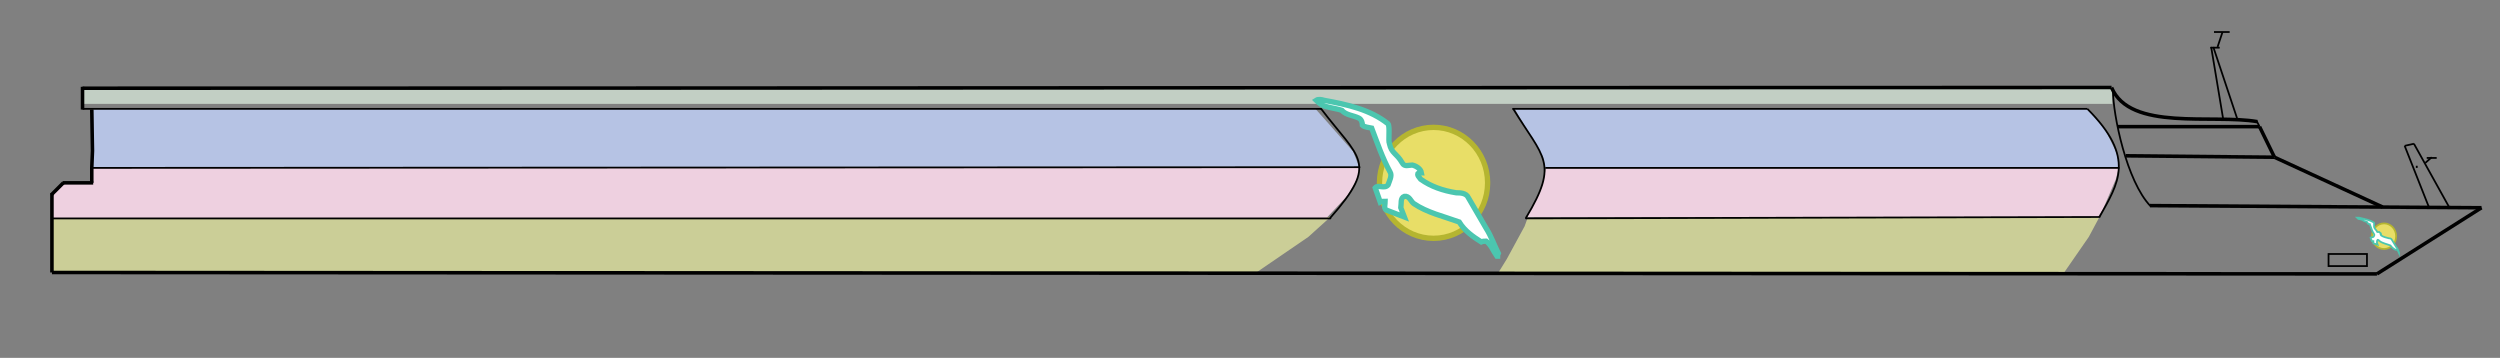
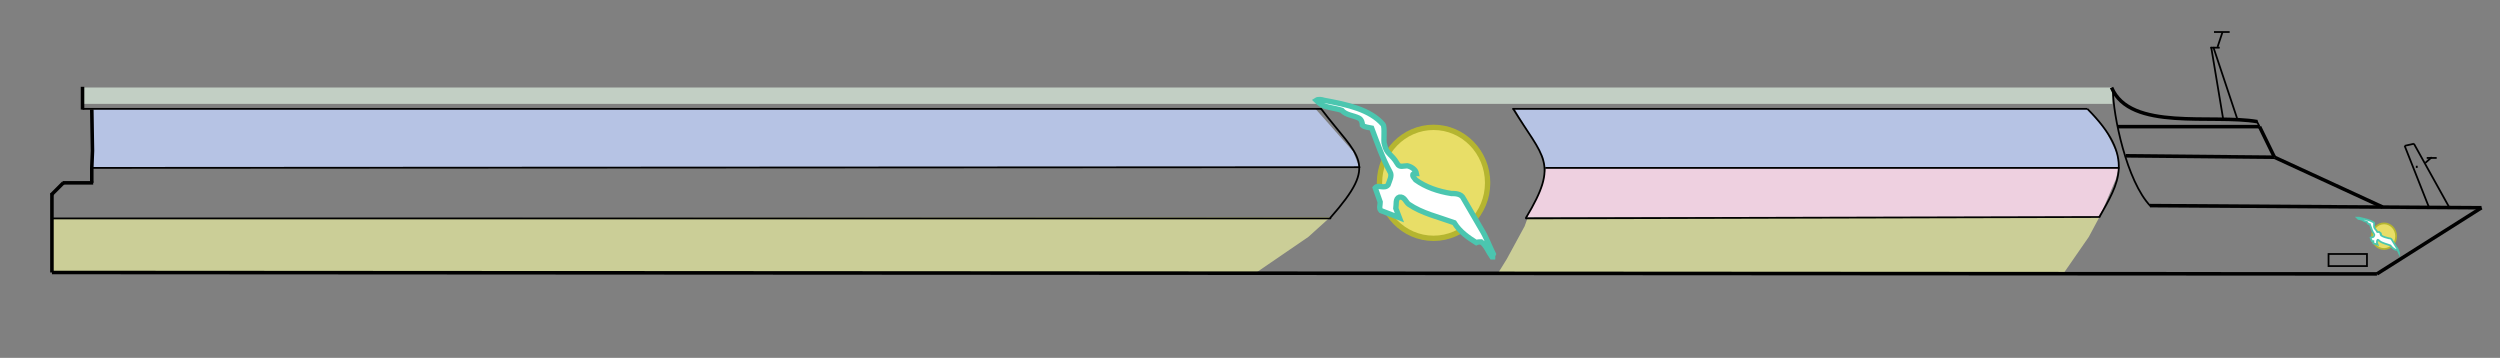
<svg xmlns="http://www.w3.org/2000/svg" version="1.1" id="Ebene_1" x="0px" y="0px" width="351.4px" height="50.3px" viewBox="0 0 351.4 50.3" enable-background="new 0 0 351.4 50.3" xml:space="preserve">
  <rect x="0" y="0" width="351.4" height="50.3" fill="#808080" stroke="none" />
  <rect x="11.7" y="12.3" fill="#C2CFC4" width="285.2" height="2.3" />
  <polygon fill="#B6C3E4" points="191.1,23.6 12.9,23.6 13.1,21.6 13.1,15.3 184.9,15.3 186.5,17.1 190.2,21.3 " />
  <polygon fill="#CBCE97" points="176.3,38.5 7.3,38.5 7.3,35.8 7.3,30.7 16.1,30.7 187,30.5 183.9,33.3 " />
  <polygon fill="#CBCE97" points="290,38.5 210.5,38.5 211.8,36.4 214.3,31.8 214.7,30.7 295.1,30.5 293.6,33.3 " />
  <polygon fill="#B6C3E4" points="297.8,23.6 217.2,23.6 216.9,22.1 212.9,15.3 293.4,15.3 295.9,18.2 297.6,21.7 " />
-   <polygon fill="#EED0E0" points="7.3,30.7 186.4,30.7 189.4,27.5 191,24.7 191.1,23.6 12.9,23.6 12.9,25.7 9.2,25.7 7.3,27.4 " />
  <polygon fill="#EED0E0" points="295.6,29.4 294.9,30.5 214.7,30.5 214.8,30.2 216.8,26.1 217.3,23.6 297.8,23.6 297.4,25.2 " />
  <line fill="none" stroke="#000000" stroke-width="0.5" stroke-miterlimit="10" x1="7.3" y1="38.3" x2="334.1" y2="38.5" />
  <line fill="none" stroke="#000000" stroke-width="0.5" stroke-miterlimit="10" x1="348.8" y1="29.2" x2="334.1" y2="38.5" />
  <line fill="none" stroke="#000000" stroke-width="0.5" stroke-miterlimit="10" x1="7.3" y1="38.3" x2="7.3" y2="27.2" />
  <path fill="none" stroke="#000000" stroke-width="0.25" stroke-miterlimit="10" d="M31.1,27.4" />
  <path fill="none" stroke="#000000" stroke-width="0.25" stroke-miterlimit="10" d="M191.1,28.3" />
  <line fill="none" stroke="#000000" stroke-width="0.5" stroke-miterlimit="10" x1="334.9" y1="29.1" x2="319.7" y2="22.1" />
  <line fill="none" stroke="#000000" stroke-width="0.5" stroke-miterlimit="10" x1="7.2" y1="27.4" x2="8.9" y2="25.7" />
  <path fill="none" stroke="#000000" stroke-width="0.25" stroke-miterlimit="10" d="M37,21.1" />
  <path fill="none" stroke="#000000" stroke-width="0.25" stroke-miterlimit="10" d="M190.1,21.7" />
  <line fill="none" stroke="#000000" stroke-width="0.5" stroke-miterlimit="10" x1="317.6" y1="17.8" x2="319.7" y2="22.1" />
  <line fill="none" stroke="#000000" stroke-width="0.25" stroke-miterlimit="10" x1="185.7" y1="15.3" x2="11.6" y2="15.3" />
  <path fill="none" stroke="#000000" stroke-width="0.25" stroke-miterlimit="10" d="M296.8,10.4" />
  <line fill="none" stroke="#000000" stroke-width="0.5" stroke-miterlimit="10" x1="11.6" y1="15.4" x2="11.6" y2="12.2" />
  <polyline fill="none" stroke="#000000" stroke-width="0.5" stroke-miterlimit="10" points="12.9,25.7 12.9,23.6 13,21.2 12.9,15.4   " />
  <path fill="none" stroke="#000000" stroke-width="0.25" stroke-linecap="round" stroke-miterlimit="10" d="M211.5,15.3" />
  <line fill="none" stroke="#000000" stroke-width="0.25" stroke-miterlimit="10" x1="293.4" y1="15.3" x2="212.6" y2="15.3" />
  <path fill="none" stroke="#000000" stroke-width="0.25" stroke-miterlimit="10" d="M296.9,21.7" />
  <line fill="none" stroke="#000000" stroke-width="0.25" stroke-miterlimit="10" x1="314.5" y1="16.8" x2="311.1" y2="6.6" />
  <line fill="none" stroke="#000000" stroke-width="0.25" stroke-miterlimit="10" x1="312.5" y1="16.8" x2="310.8" y2="6.6" />
  <line fill="none" stroke="#000000" stroke-width="0.25" stroke-miterlimit="10" x1="312.4" y1="4.5" x2="311.7" y2="6.6" />
  <line fill="none" stroke="#000000" stroke-width="0.25" stroke-miterlimit="10" x1="311.2" y1="4.5" x2="313.4" y2="4.5" />
  <line fill="none" stroke="#000000" stroke-width="0.25" stroke-miterlimit="10" x1="344.3" y1="29.2" x2="339.3" y2="20.2" />
  <line fill="none" stroke="#000000" stroke-width="0.25" stroke-miterlimit="10" x1="341.4" y1="29.1" x2="338" y2="20.5" />
  <line fill="none" stroke="#000000" stroke-width="0.25" stroke-miterlimit="10" x1="338" y1="20.5" x2="339.3" y2="20.2" />
  <line fill="none" stroke="#000000" stroke-width="0.25" stroke-miterlimit="10" x1="340.9" y1="22.9" x2="341.8" y2="22.1" />
  <line fill="none" stroke="#000000" stroke-width="0.25" stroke-miterlimit="10" x1="341.1" y1="22.2" x2="342.5" y2="22.2" />
  <line fill="none" stroke="#000000" stroke-width="0.25" stroke-miterlimit="10" x1="339.7" y1="23.3" x2="339.7" y2="23.6" />
  <line fill="none" stroke="#000000" stroke-width="0.25" stroke-miterlimit="10" x1="312" y1="6.7" x2="310.7" y2="6.7" />
  <rect x="327.3" y="35.7" fill="none" stroke="#000000" stroke-width="0.25" stroke-miterlimit="10" width="5.4" height="1.7" />
  <line fill="none" stroke="#000000" stroke-width="0.25" stroke-linecap="round" stroke-miterlimit="10" x1="187" y1="30.7" x2="7.3" y2="30.7" />
  <line fill="none" stroke="#000000" stroke-width="0.25" stroke-linecap="round" stroke-miterlimit="10" x1="214.5" y1="30.7" x2="295.1" y2="30.5" />
  <line fill="none" stroke="#000000" stroke-width="0.25" stroke-miterlimit="10" x1="297.9" y1="17.8" x2="306.2" y2="17.8" />
  <line fill="none" stroke="#000000" stroke-width="0.5" stroke-miterlimit="10" x1="317.6" y1="17.8" x2="297.7" y2="17.8" />
  <path fill="none" stroke="#000000" stroke-width="0.25" stroke-miterlimit="10" d="M297,12.7c0,3.4,1.9,12.8,5.3,16.3" />
  <line fill="none" stroke="#000000" stroke-width="0.5" stroke-miterlimit="10" x1="348.8" y1="29.2" x2="302.2" y2="28.9" />
  <line fill="none" stroke="#000000" stroke-width="0.5" stroke-miterlimit="10" x1="319.7" y1="22.1" x2="298.8" y2="21.9" />
  <path fill="none" stroke="#000000" stroke-width="0.25" stroke-miterlimit="10" d="M293.4,15.3c6.9,6.9,4.3,10.5,1.7,15.2" />
  <path fill="none" stroke="#000000" stroke-width="0.5" stroke-miterlimit="10" d="M296.8,12.3c2.6,6.2,14.2,3.7,20.5,4.8" />
  <line fill="none" stroke="#000000" stroke-width="0.25" stroke-miterlimit="10" x1="317.2" y1="17" x2="317.6" y2="17.8" />
  <path fill="none" stroke="#000000" stroke-width="0.25" stroke-miterlimit="10" d="M297,10.8" />
  <path fill="none" stroke="#000000" stroke-width="0.25" stroke-miterlimit="10" d="M191.1,25" />
  <path fill="none" stroke="#000000" stroke-width="0.25" stroke-miterlimit="10" d="M31.1,25.6" />
  <path fill="none" stroke="#000000" stroke-width="0.25" stroke-miterlimit="10" d="M296.9,25" />
  <line fill="none" stroke="#000000" stroke-width="0.25" stroke-linecap="round" stroke-miterlimit="10" x1="191.1" y1="23.5" x2="12.9" y2="23.6" />
  <line fill="none" stroke="#000000" stroke-width="0.25" stroke-linecap="round" stroke-miterlimit="10" x1="297.8" y1="23.6" x2="217.3" y2="23.6" />
  <ellipse fill="#E8DE67" stroke="#B5B530" stroke-width="0.75" stroke-miterlimit="10" cx="201.5" cy="25.7" rx="7.6" ry="7.8" />
-   <path fill="#FFFFFF" stroke="#4BC6AF" stroke-width="0.75" stroke-miterlimit="10" d="M186.1,14.1c-0.3-0.1-0.8-0.2-1.1,0  c0.4,0.4,0.9,0.8,1.5,0.9c0.7,0.2,1.5,0.3,2.1,0.5c0.6,0.7,1.6,0.7,2.4,1.1c0.4,0.2,0.5,0.7,0.5,1c0.3,0.3,0.9,0.3,1.3,0.4  c0.8,2.1,1.5,4.2,2.6,6.2c0.3,0.5-0.1,1.2-0.3,1.8c-0.5,0.6-1.4-0.1-1.8,0.4l0.7,2c0.2-0.1,0.5-0.1,0.7-0.1c0,0.4-0.2,0.9,0.1,1.2  l2.6,1l-0.5-1.3c0.1-0.6-0.1-1.4,0.5-1.6c0.7-0.1,0.9,0.7,1.3,1c1.9,1.3,4.2,1.8,6.4,2.6c0.8,1.3,2,2.1,3.1,2.8  c0.2-0.1,0.5-0.1,0.7-0.1c0.7,0.5,1,1.4,1.5,2.1h0.1c0-0.1,0-0.2,0.1-0.4c-0.6-1.2-1-2.4-1.7-3.5l-2.5-4.3c-0.3-0.7-1.2-0.7-1.7-0.7  c-1.9-0.3-3.6-0.9-5-1.9c-0.2-0.3-0.5-0.5-0.4-0.8c0.2-0.2,0.2-0.1,0.5-0.1c-0.1-0.6-0.8-1-1.3-1.1c-0.5,0-1.1,0.3-1.4-0.3  c-0.8-1.4-1.5-1.3-1.8-2.7c-0.2-0.4,0.1-2.4-0.2-2.8C192.6,15.4,189.4,14.7,186.1,14.1L186.1,14.1z" />
+   <path fill="#FFFFFF" stroke="#4BC6AF" stroke-width="0.75" stroke-miterlimit="10" d="M186.1,14.1c-0.3-0.1-0.8-0.2-1.1,0  c0.4,0.4,0.9,0.8,1.5,0.9c0.7,0.2,1.5,0.3,2.1,0.5c0.6,0.7,1.6,0.7,2.4,1.1c0.4,0.2,0.5,0.7,0.5,1c0.3,0.3,0.9,0.3,1.3,0.4  c0.8,2.1,1.5,4.2,2.6,6.2c0.3,0.5-0.1,1.2-0.3,1.8c-0.5,0.6-1.4-0.1-1.8,0.4l0.7,2c0,0.4-0.2,0.9,0.1,1.2  l2.6,1l-0.5-1.3c0.1-0.6-0.1-1.4,0.5-1.6c0.7-0.1,0.9,0.7,1.3,1c1.9,1.3,4.2,1.8,6.4,2.6c0.8,1.3,2,2.1,3.1,2.8  c0.2-0.1,0.5-0.1,0.7-0.1c0.7,0.5,1,1.4,1.5,2.1h0.1c0-0.1,0-0.2,0.1-0.4c-0.6-1.2-1-2.4-1.7-3.5l-2.5-4.3c-0.3-0.7-1.2-0.7-1.7-0.7  c-1.9-0.3-3.6-0.9-5-1.9c-0.2-0.3-0.5-0.5-0.4-0.8c0.2-0.2,0.2-0.1,0.5-0.1c-0.1-0.6-0.8-1-1.3-1.1c-0.5,0-1.1,0.3-1.4-0.3  c-0.8-1.4-1.5-1.3-1.8-2.7c-0.2-0.4,0.1-2.4-0.2-2.8C192.6,15.4,189.4,14.7,186.1,14.1L186.1,14.1z" />
  <path fill="none" stroke="#000000" stroke-width="0.25" stroke-linecap="round" stroke-miterlimit="10" d="M185.7,15.3  c5.3,7,8.2,7.5,1.3,15.3" />
  <path fill="none" stroke="#000000" stroke-width="0.25" stroke-linecap="round" stroke-miterlimit="10" d="M212.7,15.3  c4.2,6.9,6.5,7.5,1.8,15.3" />
-   <path fill="none" stroke="#000000" stroke-width="0.5" stroke-miterlimit="10" d="M296.8,12.3c-88.6,0-196.7,0.1-285.2,0.1" />
  <line fill="none" stroke="#000000" stroke-width="0.5" stroke-miterlimit="10" x1="8.8" y1="25.7" x2="13.1" y2="25.7" />
  <ellipse fill="#E8DE67" stroke="#B5B530" stroke-width="0.25" stroke-miterlimit="10" cx="335.1" cy="33.2" rx="1.7" ry="1.8" />
  <path fill="#FFFFFF" stroke="#4BC6AF" stroke-width="0.25" stroke-miterlimit="10" d="M331.6,30.6c-0.1,0-0.2,0-0.3,0  c0.1,0.1,0.2,0.2,0.3,0.2c0.2,0,0.3,0.1,0.5,0.1c0.1,0.2,0.4,0.2,0.6,0.3c0.1,0,0.1,0.2,0.1,0.2c0.1,0.1,0.2,0.1,0.3,0.1  c0.2,0.5,0.3,1,0.6,1.4c0.1,0.1,0,0.3-0.1,0.4c-0.1,0.1-0.3,0-0.4,0.1l0.2,0.5c0,0,0.1,0,0.2,0c0,0.1,0,0.2,0,0.3l0.6,0.2l-0.1-0.3  c0-0.1,0-0.3,0.1-0.4c0.2,0,0.2,0.2,0.3,0.2c0.4,0.3,1,0.4,1.5,0.6c0.2,0.3,0.5,0.5,0.7,0.6c0,0,0.1,0,0.2,0  c0.2,0.1,0.2,0.3,0.3,0.5l0,0c0,0,0,0,0-0.1c-0.1-0.3-0.2-0.6-0.4-0.8l-0.6-1c-0.1-0.2-0.3-0.2-0.4-0.2c-0.4-0.1-0.8-0.2-1.1-0.4  c0-0.1-0.1-0.1-0.1-0.2c0,0,0,0,0.1,0c0-0.1-0.2-0.2-0.3-0.3c-0.1,0-0.3,0.1-0.3-0.1c-0.2-0.3-0.3-0.3-0.4-0.6c0-0.1,0-0.6,0-0.6  C333.1,30.9,332.4,30.8,331.6,30.6L331.6,30.6z" />
</svg>